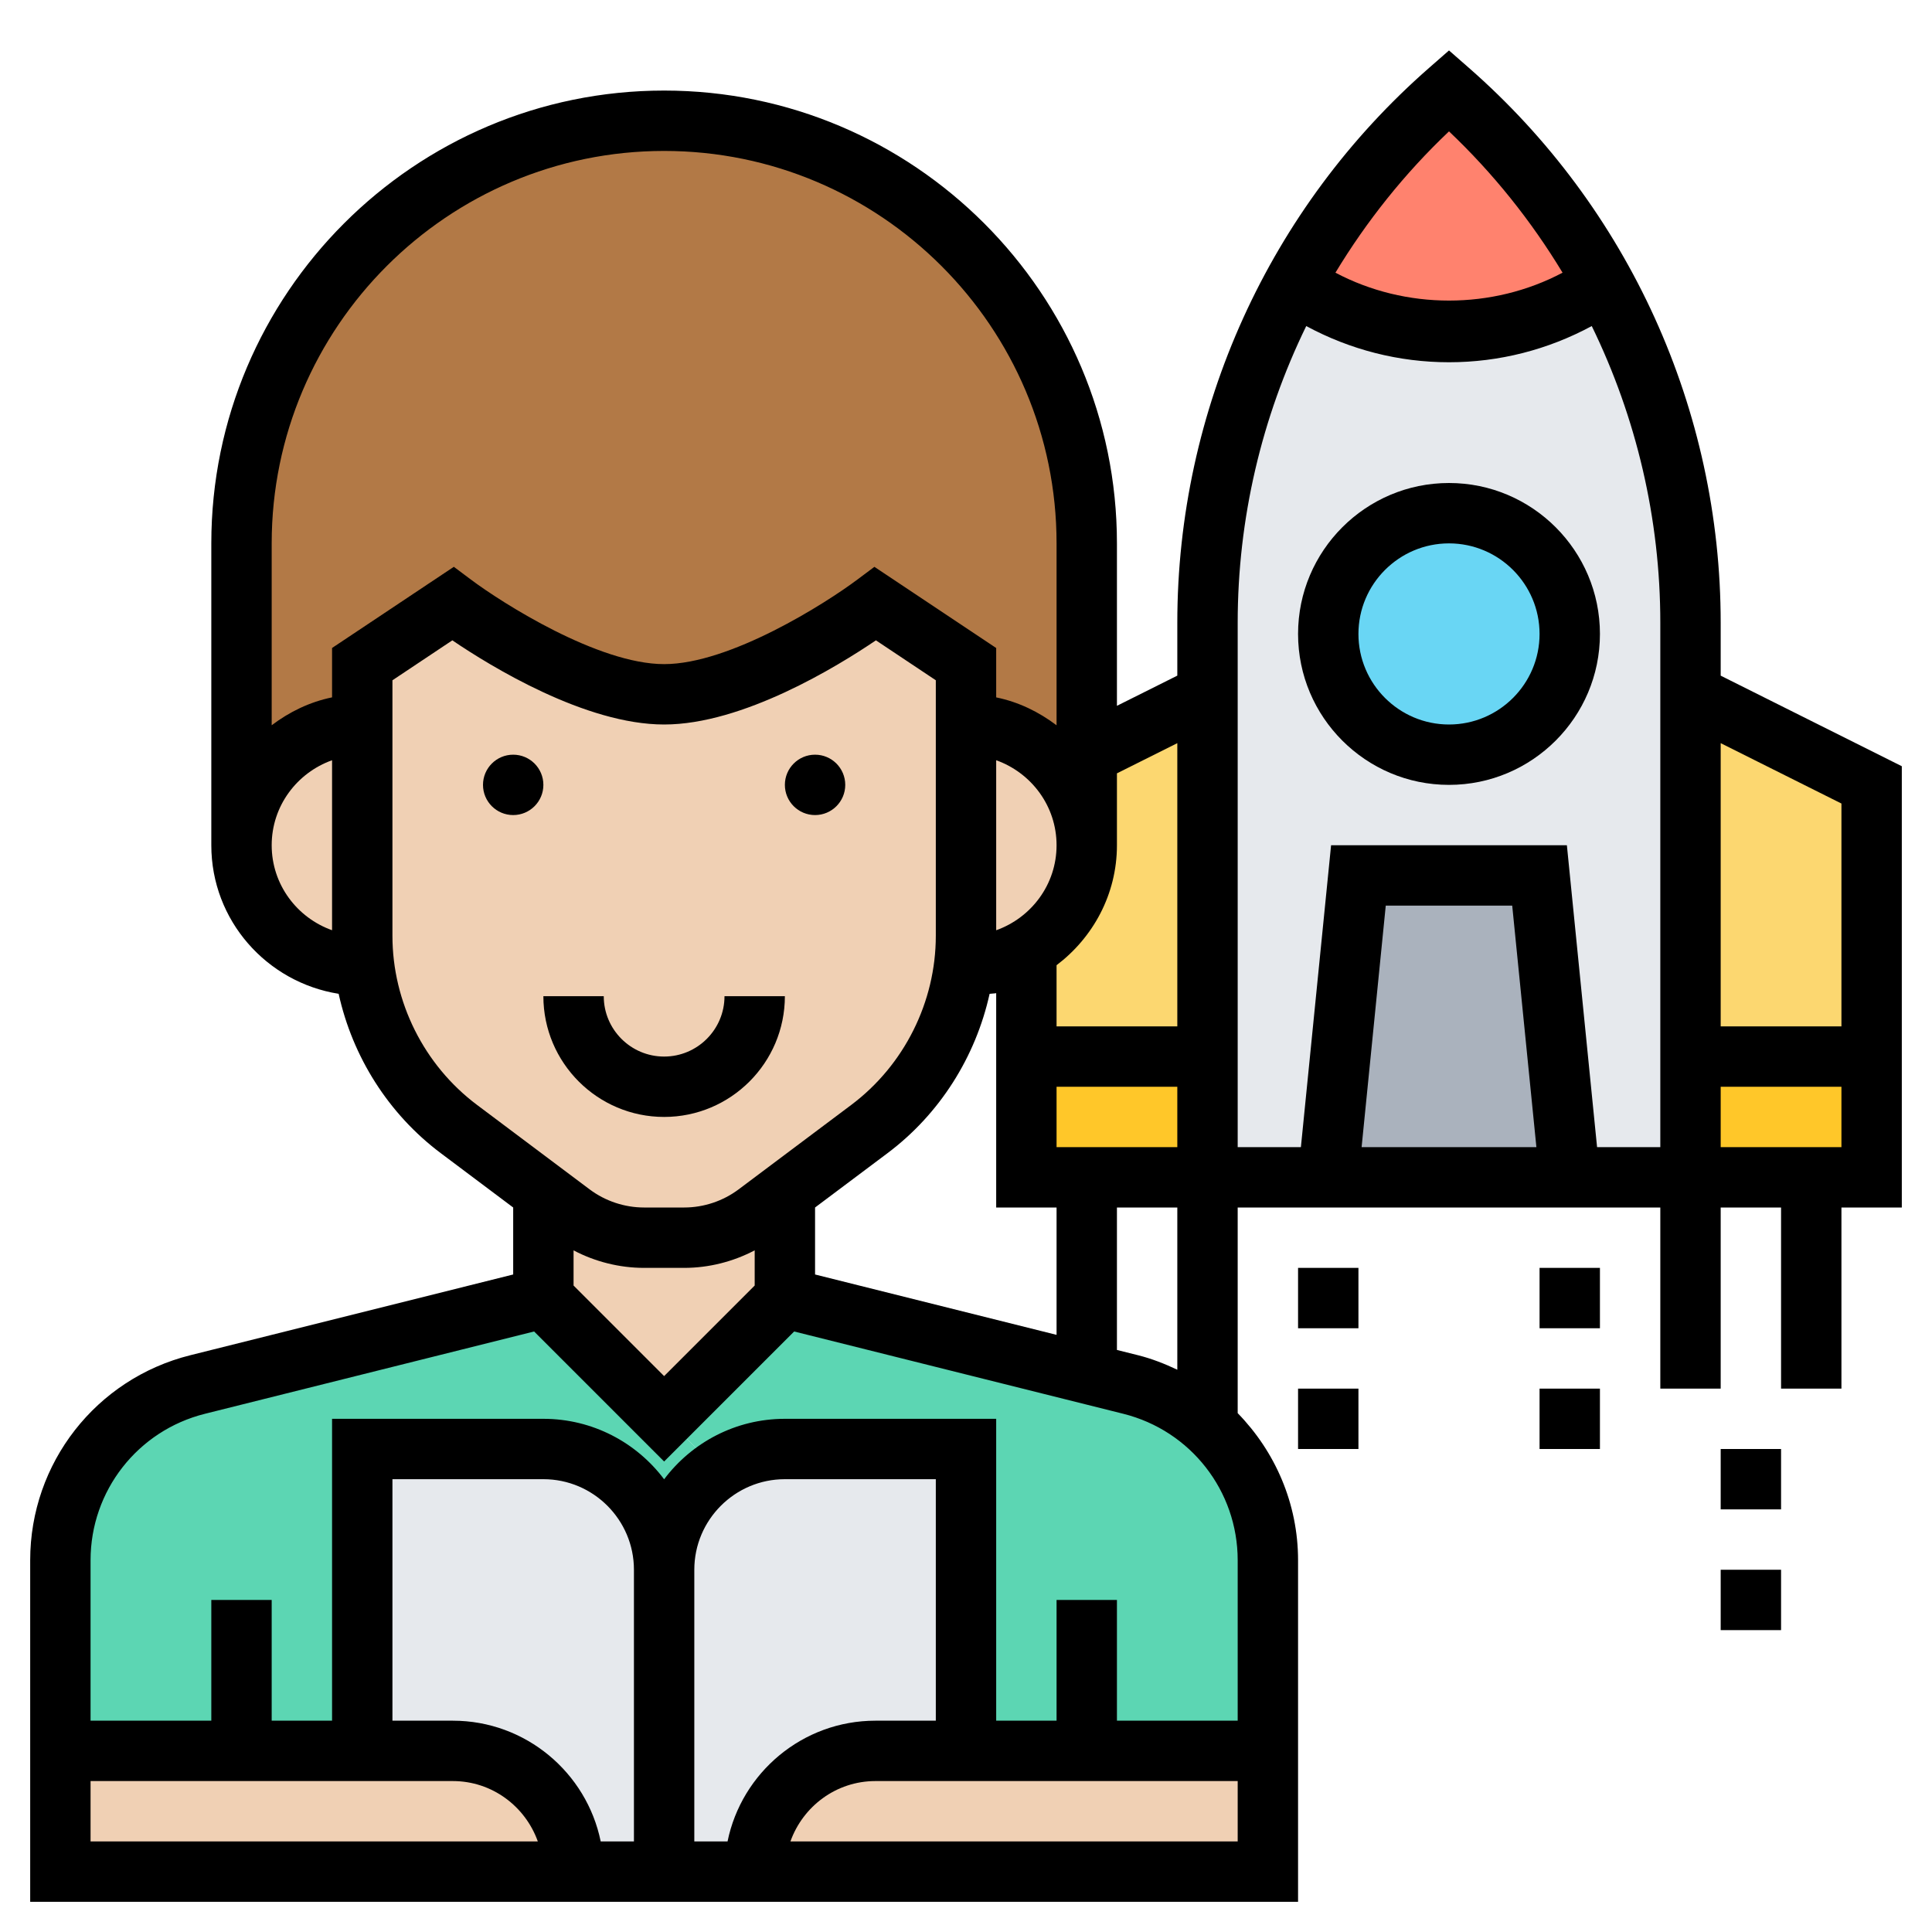
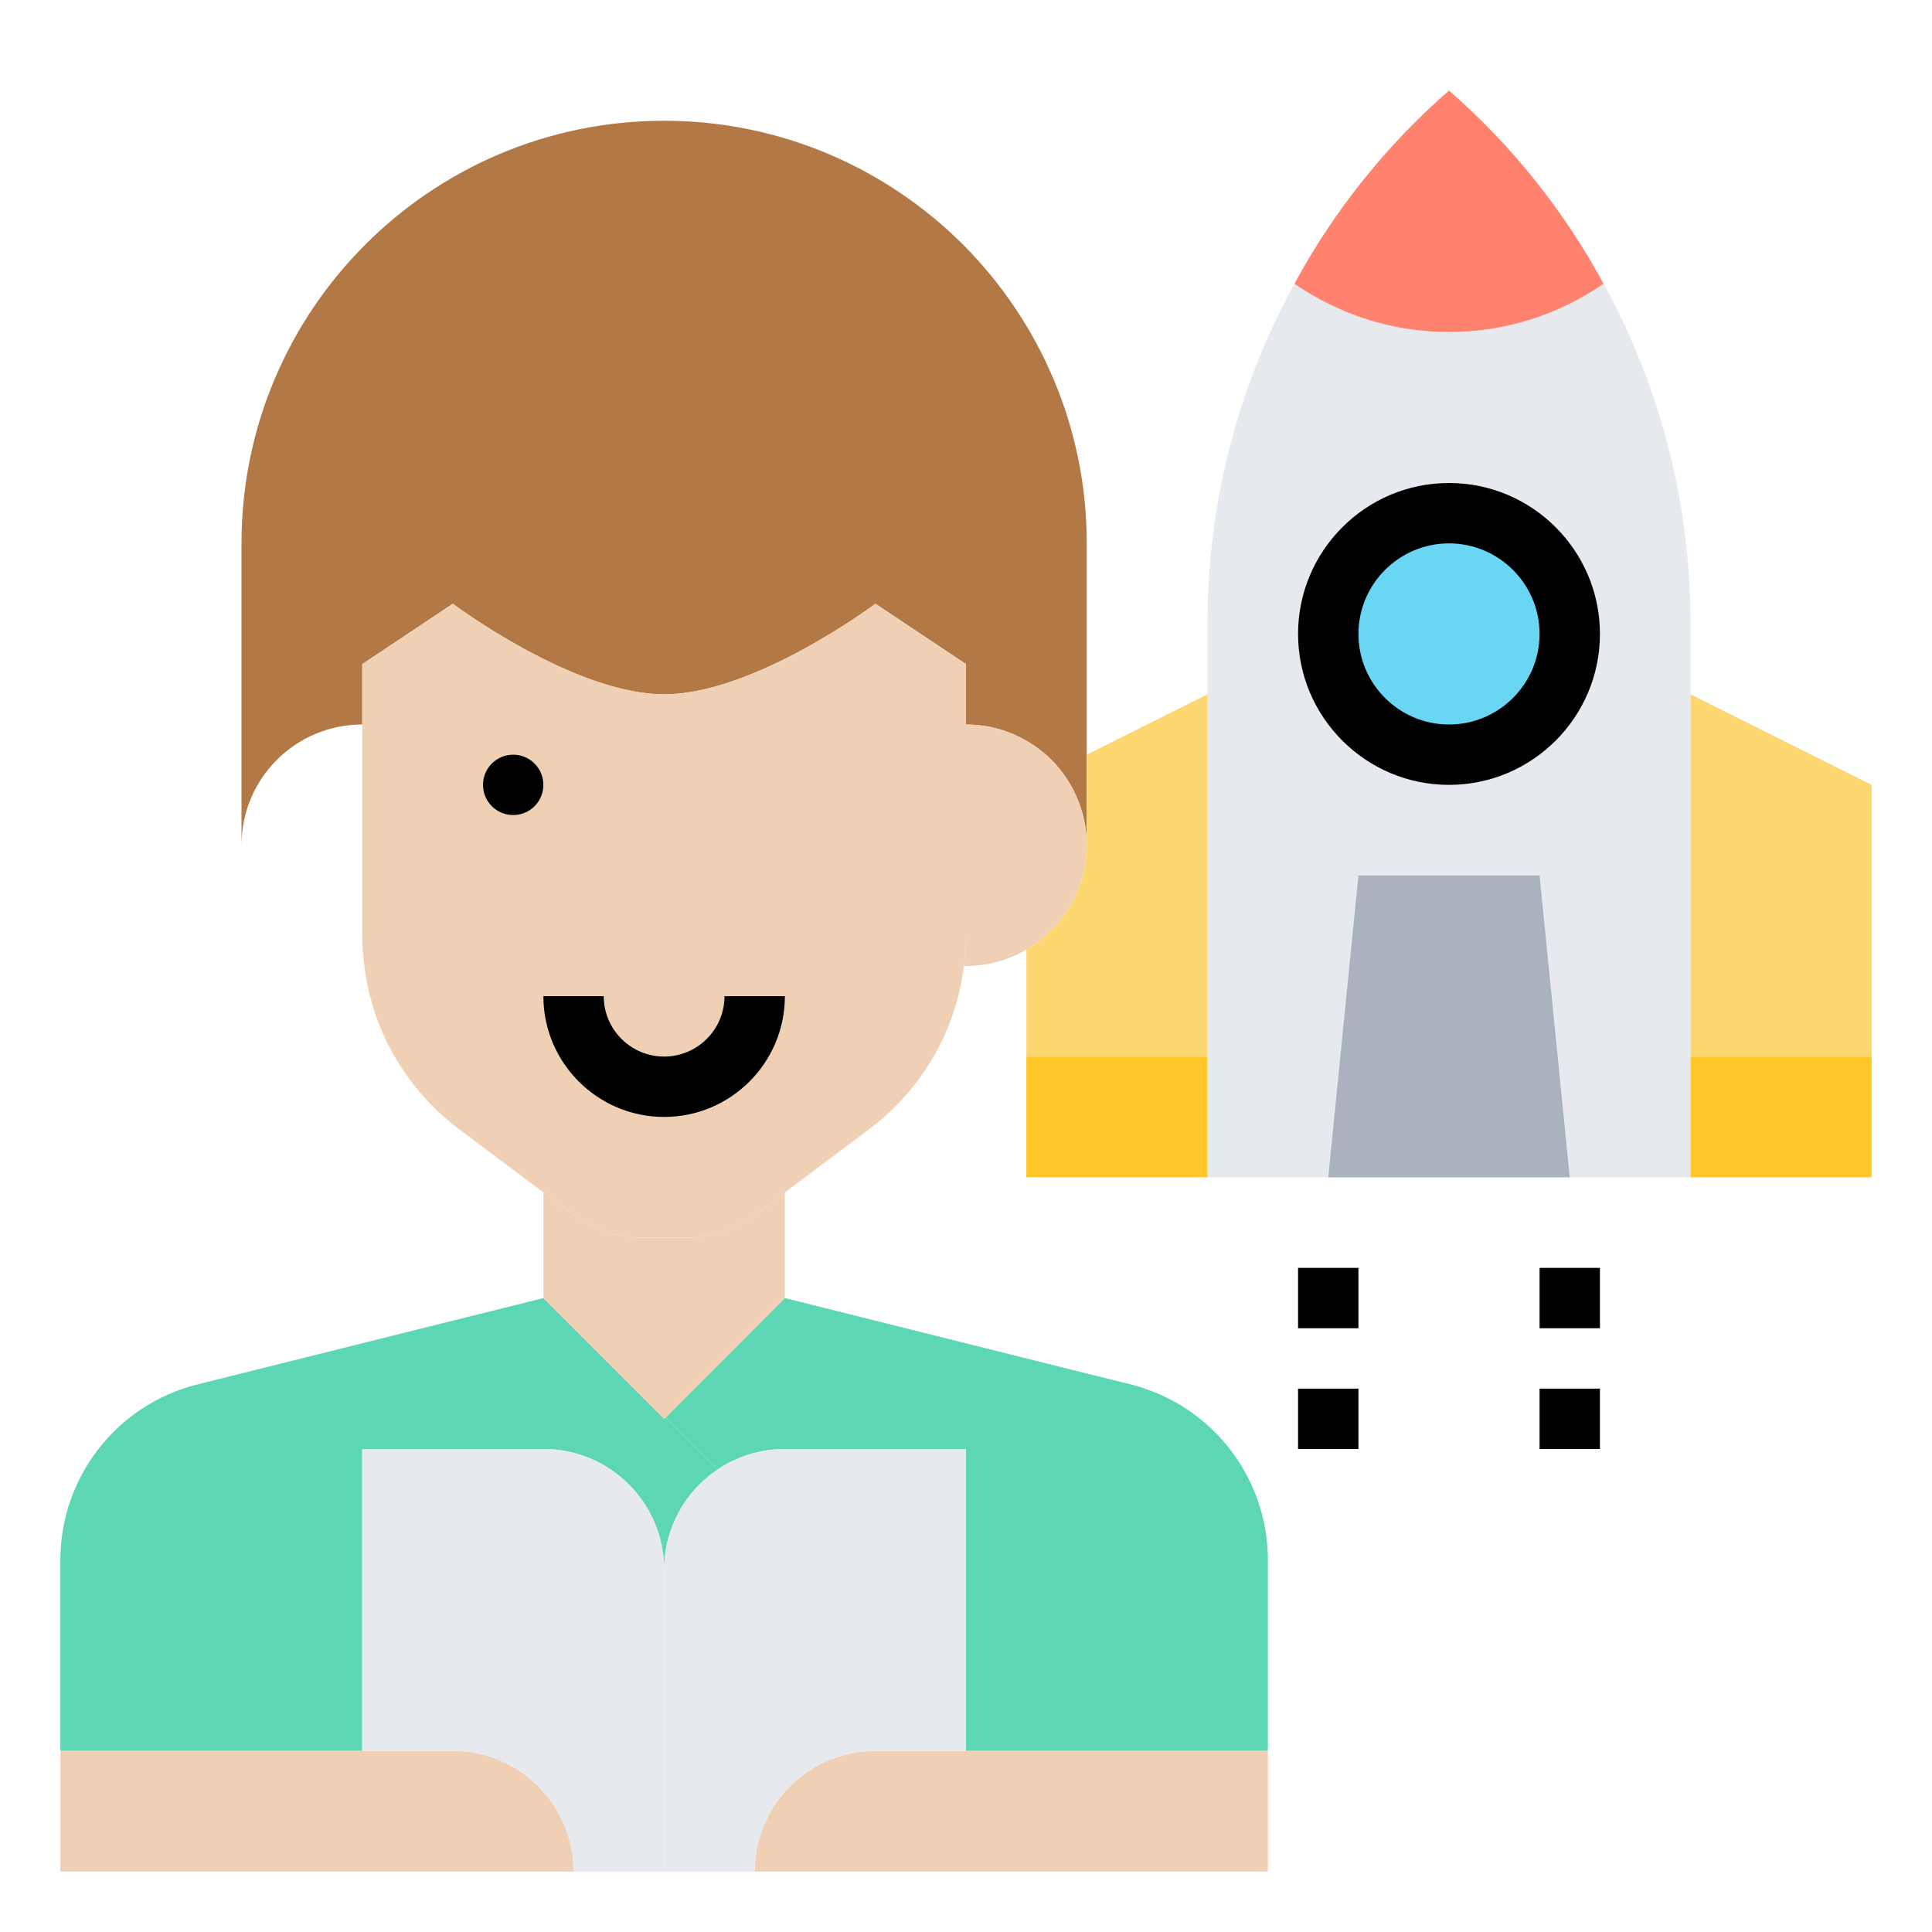
<svg xmlns="http://www.w3.org/2000/svg" id="Layer_5" enable-background="new 0 0 64 64" height="512" viewBox="0 0 64 64" width="512">
  <path d="m22 52c0-2.21-1.79-4-4-4h-6v10h-4-6v-6.32c0-2.75 1.87-5.15 4.54-5.82l11.46-2.86 4 4 .05-.04 1.72 1.72c-1.07.72-1.77 1.94-1.77 3.32z" fill="#5cd6b3" />
  <path d="m36 58h-4v-10h-6c-.82 0-1.59.25-2.23.68l-1.72-1.72 3.95-3.96 10 2.5 1.46.36c.97.25 1.84.72 2.54 1.35 1.24 1.11 2 2.72 2 4.47v6.32z" fill="#5cd6b3" />
  <path d="m19 62h-17v-4h6 4 3c2.21 0 4 1.79 4 4z" fill="#f0d0b4" />
  <path d="m42 58v4h-17c0-2.21 1.79-4 4-4h3 4z" fill="#f0d0b4" />
  <path d="m22 52v10h-3c0-2.21-1.79-4-4-4h-3v-10h6c2.21 0 4 1.79 4 4z" fill="#e6e9ed" />
  <path d="m32 48v10h-3c-2.21 0-4 1.79-4 4h-3v-10c0-1.38.7-2.6 1.77-3.32.64-.43 1.41-.68 2.23-.68z" fill="#e6e9ed" />
  <path d="m36 25v3c0-1.1-.45-2.1-1.17-2.83-.73-.72-1.73-1.17-2.83-1.17v-2l-3-2s-4 3-7 3-7-3-7-3l-3 2v2c-2.21 0-4 1.79-4 4v-10c0-7.73 6.27-14 14-14 3.86 0 7.36 1.57 9.9 4.1 2.53 2.54 4.1 6.04 4.1 9.9z" fill="#b27946" />
  <g fill="#f0d0b4">
    <path d="m26 39.5v3.5l-3.95 3.96-.05.04-4-4v-3.5l.93.7c.7.52 1.54.8 2.4.8h1.34c.86 0 1.7-.28 2.4-.8z" />
    <path d="m34.83 25.17c.72.73 1.17 1.73 1.17 2.83 0 1.48-.81 2.78-2.01 3.46-.59.35-1.27.54-1.99.54h-.07c.05-.33.07-.66.07-1v-7c1.1 0 2.1.45 2.83 1.17z" />
    <path d="m31.93 32c-.26 2.14-1.39 4.09-3.13 5.4l-2.8 2.1-.93.7c-.7.52-1.54.8-2.4.8h-1.34c-.86 0-1.7-.28-2.4-.8l-.93-.7-2.8-2.1c-1.74-1.31-2.87-3.26-3.13-5.4-.05-.33-.07-.66-.07-1v-7-2l3-2s4 3 7 3 7-3 7-3l3 2v2 7c0 .34-.02.67-.07 1z" />
-     <path d="m12.07 32h-.07c-1.1 0-2.1-.45-2.83-1.17-.72-.73-1.17-1.73-1.17-2.83 0-2.21 1.79-4 4-4v7c0 .34.02.67.07 1z" />
  </g>
  <path d="m53.9 10.95c-.24-.53-.49-1.04-.78-1.55-1.45 1-3.22 1.6-5.12 1.6s-3.67-.6-5.12-1.6c-1.87 3.41-2.88 7.26-2.88 11.23v2.37 12 4h16v-4-12-2.37c0-3.38-.73-6.67-2.1-9.68z" fill="#e6e9ed" />
  <path d="m51 29 1 10h-8l1-10z" fill="#aab2bd" />
  <path d="m62 35v4h-2-4v-4z" fill="#ffc729" />
  <path d="m62 26v9h-6v-12z" fill="#fcd770" />
  <circle cx="48" cy="21" fill="#69d6f4" r="4" />
  <path d="m48 3c2.1 1.83 3.82 4 5.12 6.4-1.45 1-3.22 1.6-5.12 1.6s-3.67-.6-5.12-1.6c1.3-2.4 3.02-4.57 5.12-6.4z" fill="#ff826e" />
  <path d="m40 35v4h-4-2v-4z" fill="#ffc729" />
  <path d="m40 23v12h-6v-3.52l-.01-.02c1.2-.68 2.01-1.98 2.01-3.46v-3z" fill="#fcd770" />
  <circle cx="17" cy="26" r="1" />
-   <circle cx="27" cy="26" r="1" />
-   <path d="m63 25.382-6-3v-1.752c0-7.044-3.04-13.745-8.342-18.383l-.658-.576-.658.576c-5.302 4.639-8.342 11.339-8.342 18.383v1.751l-2 1v-5.381c0-8.271-6.729-15-15-15s-15 6.729-15 15v10c0 2.489 1.834 4.542 4.218 4.921.46 2.086 1.649 3.979 3.383 5.279l2.399 1.8v2.219l-10.697 2.675c-3.122.78-5.303 3.573-5.303 6.791v11.315h42v-11.315c0-1.879-.759-3.6-2-4.873v-6.812h14v6h2v-6h2v6h2v-6h2zm-2 1.236v7.382h-4v-9.382zm-13-22.266c1.472 1.395 2.73 2.974 3.762 4.681-2.327 1.232-5.197 1.232-7.524 0 1.032-1.707 2.29-3.286 3.762-4.681zm-4.729 6.449c1.451.783 3.064 1.199 4.729 1.199s3.278-.416 4.729-1.199c1.477 3.028 2.271 6.383 2.271 9.829v17.37h-2.095l-1-10h-7.811l-1 10h-2.094v-17.37c0-3.446.794-6.801 2.271-9.829zm7.624 27.199h-5.79l.8-8h4.189zm-15.895 0v-2h4v2zm-8 4.219v-2.219l2.399-1.799c1.734-1.3 2.922-3.194 3.383-5.279.071-.011.147-.008.218-.022v7.1h2v4.219zm-8-.799c.716.377 1.522.58 2.333.58h1.334c.811 0 1.617-.204 2.333-.581v1.166l-3 3-3-3zm14-16.236c1.161.414 2 1.514 2 2.816s-.839 2.402-2 2.816zm6-.566v9.382h-4v-2.026c1.207-.914 2-2.348 2-3.974v-2.382zm-17-19.618c7.168 0 13 5.832 13 13v6.026c-.584-.442-1.257-.773-2-.924v-1.636l-4.034-2.689-.566.423c-1.039.779-4.212 2.8-6.4 2.8-2.181 0-5.359-2.021-6.4-2.8l-.566-.424-4.034 2.689v1.636c-.743.152-1.416.482-2 .924v-6.025c0-7.168 5.832-13 13-13zm-13 23c0-1.302.839-2.402 2-2.816v5.631c-1.161-.413-2-1.513-2-2.815zm4 3v-8.465l1.984-1.323c1.281.868 4.41 2.788 7.016 2.788s5.735-1.92 7.016-2.788l1.984 1.323v8.465c0 2.191-1.047 4.285-2.8 5.601l-3.733 2.799c-.517.387-1.155.6-1.8.6h-1.334c-.645 0-1.283-.213-1.8-.6l-3.733-2.8c-1.753-1.315-2.8-3.409-2.8-5.6zm-6.213 15.834 10.906-2.727 4.307 4.307 4.307-4.307 10.906 2.727c2.229.558 3.787 2.552 3.787 4.851v5.315h-4v-4h-2v4h-2v-10h-7c-1.634 0-3.087.788-4 2.003-.913-1.215-2.366-2.003-4-2.003h-7v10h-2v-4h-2v4h-4v-5.315c0-2.299 1.558-4.293 3.787-4.851zm17.314 14.166h-1.101v-9c0-1.654 1.346-3 3-3h5v8h-2c-2.414 0-4.434 1.721-4.899 4zm-9.101-4h-2v-8h5c1.654 0 3 1.346 3 3v9h-1.101c-.465-2.279-2.485-4-4.899-4zm-12 2h12c1.302 0 2.402.839 2.816 2h-14.816zm23.184 2c.414-1.161 1.514-2 2.816-2h12v2zm12.816-15.626c-.414-.196-.844-.366-1.303-.481l-.697-.174v-4.719h2zm18-7.374v-2h4v2z" />
  <path d="m48 26c2.757 0 5-2.243 5-5s-2.243-5-5-5-5 2.243-5 5 2.243 5 5 5zm0-8c1.654 0 3 1.346 3 3s-1.346 3-3 3-3-1.346-3-3 1.346-3 3-3z" />
  <path d="m26 33h-2c0 1.103-.897 2-2 2s-2-.897-2-2h-2c0 2.206 1.794 4 4 4s4-1.794 4-4z" />
-   <path d="m57 48h2v2h-2z" />
-   <path d="m57 52h2v2h-2z" />
+   <path d="m57 48h2h-2z" />
  <path d="m51 42h2v2h-2z" />
  <path d="m51 46h2v2h-2z" />
  <path d="m43 42h2v2h-2z" />
  <path d="m43 46h2v2h-2z" />
</svg>